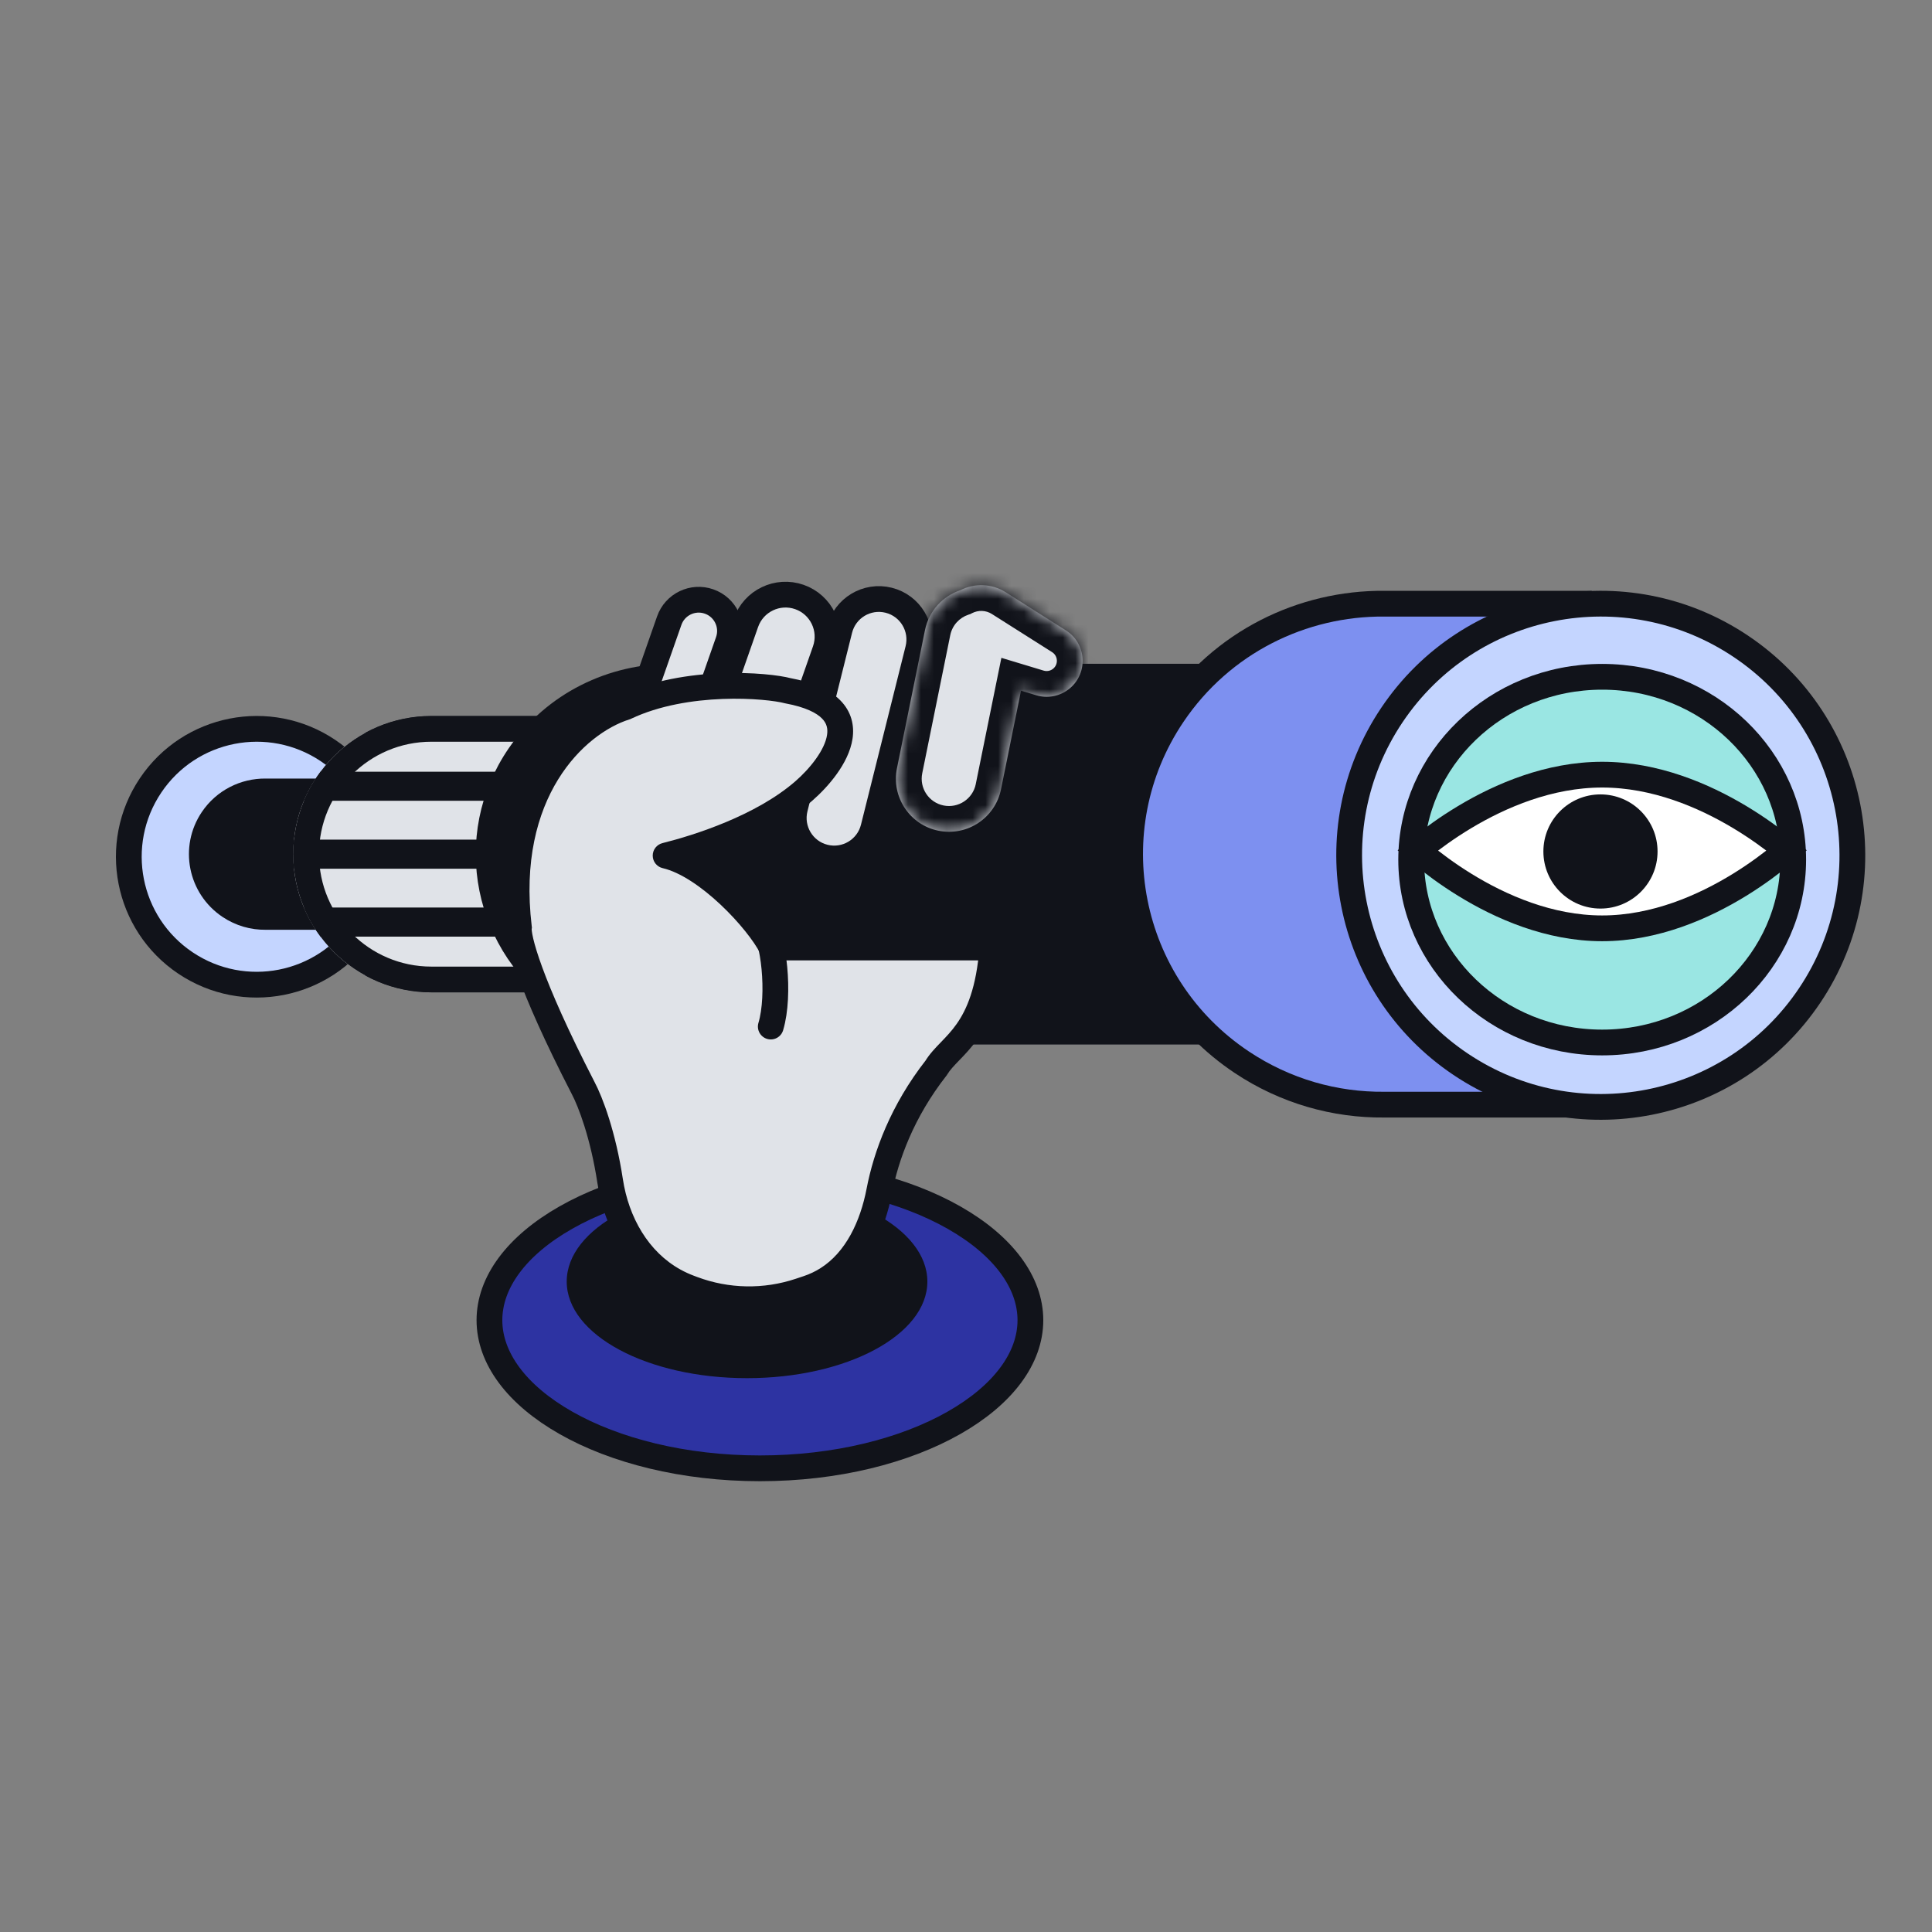
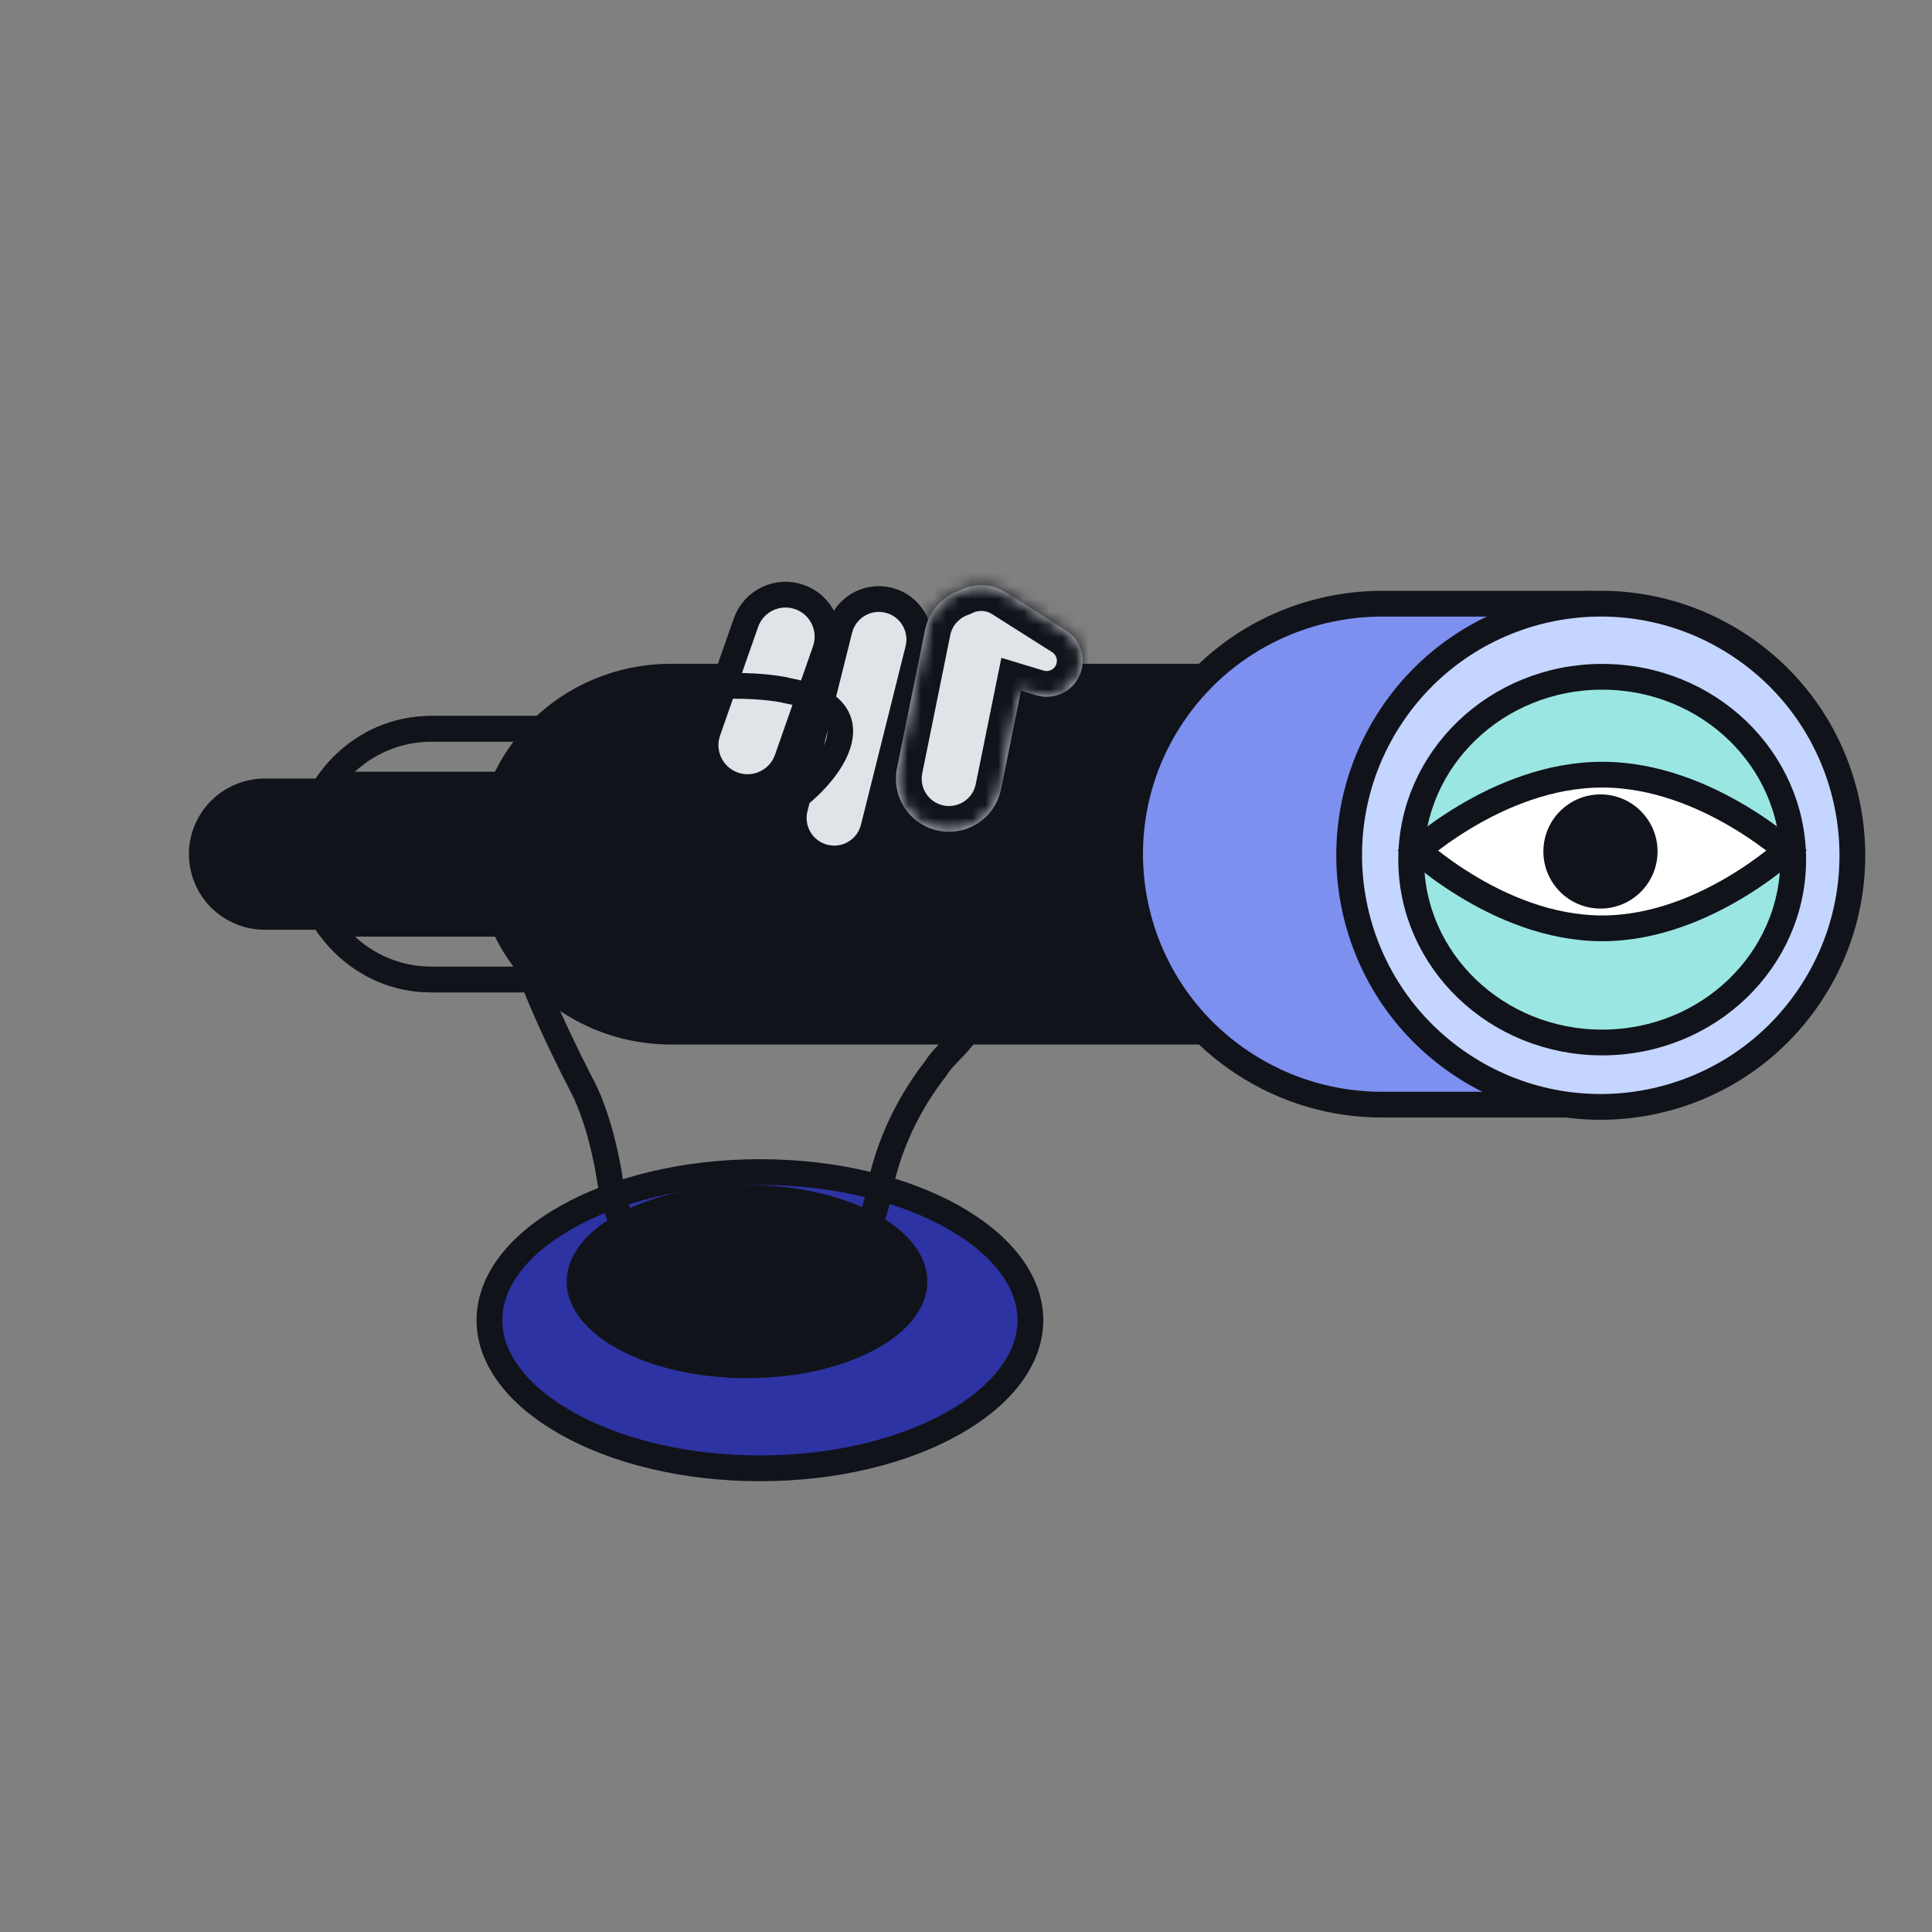
<svg xmlns="http://www.w3.org/2000/svg" width="150" height="150" viewBox="0 0 150 150" fill="none">
  <rect x="0" y="0" width="150" height="150" fill="#808080" stroke="none" />
  <path d="M59 91C64.934 91 70.258 92.368 74.062 94.53C77.897 96.709 80 99.565 80 102.5C80 105.435 77.897 108.291 74.062 110.47C70.258 112.632 64.934 114 59 114C53.066 114 47.742 112.632 43.938 110.47C40.103 108.291 38 105.435 38 102.5C38 99.565 40.103 96.709 43.938 94.53C47.742 92.368 53.066 91 59 91Z" fill="#2D33A2" stroke="#11131A" stroke-width="2" />
  <ellipse cx="58" cy="99.5" rx="14" ry="7.5" fill="#11131A" />
-   <path d="M11.686 60.986C14.741 56.431 20.91 55.217 25.465 58.272C30.02 61.328 31.235 67.497 28.18 72.052C25.124 76.606 18.954 77.822 14.399 74.766C9.845 71.711 8.63 65.541 11.686 60.986Z" fill="#C4D5FF" stroke="#11131A" stroke-width="2" />
  <path d="M15.669 63.046C13.855 65.739 14.577 69.385 17.281 71.192C18.306 71.877 19.47 72.199 20.618 72.188H38.963V60.446L20.618 60.446C18.702 60.431 16.816 61.344 15.669 63.046Z" fill="#11131A" />
  <g clip-path="url(#clip0_8790_3310)">
-     <path d="M22.767 66.317C22.767 60.391 27.571 55.587 33.497 55.587H45.356V77.047H33.497C27.571 77.047 22.767 72.243 22.767 66.317Z" fill="#E0E3E8" />
    <line x1="22.767" y1="55.772" x2="45.356" y2="55.772" stroke="#11131A" stroke-width="2.259" />
    <line x1="22.767" y1="61.044" x2="45.356" y2="61.044" stroke="#11131A" stroke-width="2.259" />
    <line x1="22.767" y1="66.317" x2="45.356" y2="66.317" stroke="#11131A" stroke-width="2.259" />
    <line x1="22.767" y1="71.589" x2="45.356" y2="71.589" stroke="#11131A" stroke-width="2.259" />
    <line x1="22.767" y1="76.861" x2="45.356" y2="76.861" stroke="#11131A" stroke-width="2.259" />
  </g>
  <path d="M33.496 56.587H44.356V76.047H33.496C28.123 76.046 23.767 71.69 23.767 66.316C23.767 60.943 28.123 56.587 33.496 56.587Z" stroke="#11131A" stroke-width="2" />
  <path d="M52.2 52.538H98.294V80.095H52.198C49.441 80.122 46.65 79.363 44.189 77.752C37.711 73.507 35.996 64.958 40.33 58.65C43.075 54.655 47.595 52.502 52.2 52.538Z" fill="#11131A" stroke="#11131A" stroke-width="2" />
  <path d="M107.472 46.87H122.588V85.764H107.47C103.662 85.801 99.804 84.734 96.402 82.464C87.435 76.48 85.045 64.401 91.058 55.485C94.861 49.847 101.114 46.82 107.472 46.87Z" fill="#7D90F0" stroke="#11131A" stroke-width="2" />
  <path d="M108.062 55.522C114.072 46.564 126.207 44.173 135.165 50.184C144.124 56.194 146.514 68.328 140.504 77.287C134.494 86.246 122.36 88.636 113.401 82.626C104.442 76.616 102.052 64.481 108.062 55.522Z" fill="#C4D5FF" stroke="#11131A" stroke-width="2" />
  <path d="M124.393 52.546C132.623 52.546 139.224 58.94 139.224 66.743C139.223 74.545 132.623 80.939 124.393 80.939C116.164 80.939 109.564 74.545 109.563 66.743C109.563 58.94 116.164 52.546 124.393 52.546Z" fill="#9AE6E3" stroke="#11131A" stroke-width="2" />
  <path d="M124.393 60.144C128.512 60.144 132.287 61.768 135.072 63.439C136.457 64.27 137.579 65.101 138.352 65.723C138.486 65.831 138.609 65.934 138.722 66.028C138.606 66.127 138.481 66.236 138.343 66.35C137.569 66.989 136.448 67.842 135.062 68.695C132.277 70.41 128.505 72.075 124.393 72.075C120.282 72.075 116.51 70.41 113.725 68.695C112.339 67.842 111.218 66.989 110.444 66.35C110.306 66.236 110.18 66.127 110.064 66.028C110.177 65.934 110.3 65.831 110.435 65.723C111.208 65.101 112.33 64.27 113.715 63.439C116.5 61.768 120.275 60.144 124.393 60.144Z" fill="white" stroke="#11131A" stroke-width="2" />
  <circle cx="124.26" cy="66.109" r="4.432" fill="#11131A" />
-   <path d="M55.051 46.7C56.316 47.142 56.982 48.527 56.539 49.792L53.039 59.788C52.596 61.052 51.211 61.719 49.946 61.276C48.681 60.833 48.015 59.448 48.458 58.183L51.959 48.188C52.401 46.923 53.786 46.257 55.051 46.7Z" fill="#E0E3E8" stroke="#11131A" stroke-width="2" />
  <path d="M68.995 46.602C70.678 47.023 71.701 48.729 71.281 50.413L67.816 64.272C67.395 65.956 65.69 66.98 64.006 66.559C62.323 66.138 61.299 64.432 61.72 62.748L65.184 48.889C65.605 47.205 67.311 46.181 68.995 46.602Z" fill="#E0E3E8" stroke="#11131A" stroke-width="2" />
  <path d="M62.066 46.351C63.765 46.946 64.66 48.806 64.066 50.505L61.115 58.93C60.52 60.628 58.66 61.523 56.962 60.928C55.263 60.333 54.368 58.474 54.963 56.775L57.914 48.35C58.509 46.651 60.368 45.757 62.066 46.351Z" fill="#E0E3E8" stroke="#11131A" stroke-width="2" />
-   <path d="M72.685 82.909C70.052 86.274 68.793 89.732 68.265 92.476C67.75 95.153 66.532 97.86 64.225 99.313C63.753 99.61 63.247 99.85 62.718 100.026L62.088 100.236C59.383 101.138 56.451 101.083 53.781 100.082L53.52 99.984C53.123 99.835 52.736 99.658 52.364 99.454C49.527 97.895 47.858 94.897 47.37 91.697C46.827 88.132 45.849 85.548 45.272 84.466C41.036 76.243 40.184 72.733 40.288 72.006C39.042 61.539 44.616 56.149 48.562 54.903C53.297 52.66 59.602 53.212 61.159 53.627C67.888 54.873 64.794 59.338 62.405 61.415C59.154 64.242 54.169 65.806 51.677 66.429C54.917 67.176 58.875 71.487 59.913 73.564H77.046C76.548 80.292 73.794 81.07 72.685 82.909Z" fill="#E0E3E8" />
  <path d="M68.265 92.476L67.283 92.287L68.265 92.476ZM72.685 82.909L73.473 83.525L73.51 83.477L73.541 83.425L72.685 82.909ZM77.046 73.564L78.044 73.638L78.123 72.564H77.046V73.564ZM59.913 73.564L59.019 74.011L59.295 74.564H59.913V73.564ZM51.677 66.429L51.435 65.459C50.986 65.571 50.673 65.976 50.677 66.438C50.681 66.9 51.002 67.299 51.452 67.403L51.677 66.429ZM62.405 61.415L61.749 60.66L62.405 61.415ZM61.159 53.627L60.902 54.593L60.939 54.603L60.977 54.61L61.159 53.627ZM48.562 54.903L48.863 55.856L48.928 55.836L48.99 55.807L48.562 54.903ZM40.288 72.006L41.278 72.147L41.297 72.018L41.281 71.888L40.288 72.006ZM45.272 84.466L44.383 84.924L44.387 84.931L44.39 84.937L45.272 84.466ZM47.37 91.697L48.359 91.547H48.359L47.37 91.697ZM53.52 99.984L53.871 99.048L53.871 99.048L53.52 99.984ZM53.781 100.082L53.43 101.018L53.43 101.018L53.781 100.082ZM62.088 100.236L61.772 99.287H61.772L62.088 100.236ZM62.718 100.026L62.402 99.077L62.718 100.026ZM64.225 99.313L64.758 100.159L64.225 99.313ZM52.364 99.454L51.883 100.33L51.883 100.33L52.364 99.454ZM68.265 92.476L69.247 92.665C69.749 90.055 70.95 86.749 73.473 83.525L72.685 82.909L71.898 82.293C69.153 85.799 67.836 89.409 67.283 92.287L68.265 92.476ZM72.685 82.909L73.541 83.425C73.75 83.08 74.045 82.768 74.484 82.314C74.904 81.879 75.418 81.349 75.913 80.645C76.925 79.205 77.784 77.146 78.044 73.638L77.046 73.564L76.049 73.49C75.811 76.71 75.043 78.404 74.277 79.495C73.882 80.056 73.469 80.486 73.045 80.924C72.64 81.344 72.175 81.818 71.829 82.392L72.685 82.909ZM77.046 73.564V72.564H59.913V73.564V74.564H77.046V73.564ZM59.913 73.564L60.808 73.116C60.216 71.934 58.877 70.244 57.305 68.769C55.746 67.305 53.787 65.889 51.902 65.454L51.677 66.429L51.452 67.403C52.808 67.716 54.447 68.829 55.936 70.227C57.413 71.613 58.572 73.117 59.019 74.011L59.913 73.564ZM51.677 66.429L51.92 67.399C54.434 66.77 59.619 65.163 63.062 62.169L62.405 61.415L61.749 60.66C58.688 63.322 53.905 64.841 51.435 65.459L51.677 66.429ZM62.405 61.415L63.062 62.169C63.706 61.608 64.404 60.883 64.978 60.078C65.545 59.284 66.041 58.343 66.19 57.358C66.346 56.326 66.11 55.256 65.24 54.375C64.416 53.541 63.116 52.972 61.341 52.644L61.159 53.627L60.977 54.61C62.566 54.904 63.404 55.362 63.817 55.78C64.184 56.152 64.288 56.561 64.212 57.06C64.13 57.608 63.826 58.25 63.35 58.916C62.883 59.571 62.298 60.182 61.749 60.66L62.405 61.415ZM61.159 53.627L61.417 52.661C60.51 52.419 58.438 52.176 56.014 52.269C53.58 52.362 50.67 52.798 48.134 53.999L48.562 54.903L48.99 55.807C51.189 54.765 53.8 54.355 56.09 54.267C58.392 54.179 60.251 54.42 60.902 54.593L61.159 53.627ZM48.562 54.903L48.261 53.949C43.822 55.351 37.997 61.218 39.295 72.124L40.288 72.006L41.281 71.888C40.087 61.861 45.41 56.947 48.863 55.856L48.562 54.903ZM40.288 72.006L39.298 71.865C39.243 72.25 39.321 72.768 39.454 73.332C39.597 73.942 39.84 74.745 40.213 75.768C40.961 77.815 42.253 80.788 44.383 84.924L45.272 84.466L46.161 84.008C44.056 79.921 42.803 77.027 42.092 75.082C41.736 74.108 41.52 73.384 41.401 72.875C41.27 72.319 41.281 72.126 41.278 72.147L40.288 72.006ZM45.272 84.466L44.39 84.937C44.903 85.9 45.852 88.371 46.382 91.848L47.37 91.697L48.359 91.547C47.802 87.894 46.795 85.197 46.155 83.996L45.272 84.466ZM53.52 99.984L53.169 100.921L53.43 101.018L53.781 100.082L54.132 99.146L53.871 99.048L53.52 99.984ZM62.088 100.236L62.404 101.185L63.034 100.975L62.718 100.026L62.402 99.077L61.772 99.287L62.088 100.236ZM62.718 100.026L63.034 100.975C63.639 100.773 64.218 100.499 64.758 100.159L64.225 99.313L63.692 98.467C63.288 98.721 62.855 98.926 62.402 99.077L62.718 100.026ZM52.364 99.454L51.883 100.33C52.297 100.557 52.727 100.755 53.169 100.921L53.52 99.984L53.871 99.048C53.519 98.916 53.176 98.758 52.846 98.577L52.364 99.454ZM53.781 100.082L53.43 101.018C56.314 102.1 59.482 102.159 62.404 101.185L62.088 100.236L61.772 99.287C59.284 100.116 56.587 100.066 54.132 99.146L53.781 100.082ZM68.265 92.476L67.283 92.287C66.791 94.844 65.66 97.227 63.692 98.467L64.225 99.313L64.758 100.159C67.403 98.493 68.709 95.462 69.247 92.665L68.265 92.476ZM47.37 91.697L46.382 91.848C46.903 95.27 48.705 98.585 51.883 100.33L52.364 99.454L52.846 98.577C50.349 97.206 48.813 94.524 48.359 91.547L47.37 91.697Z" fill="#11131A" />
  <mask id="path-23-inside-1_8790_3310" fill="white">
    <path d="M74.555 45.827C75.639 45.269 76.982 45.285 78.086 45.984L82.757 48.944C84.359 49.959 84.506 52.242 83.048 53.454C82.326 54.053 81.352 54.252 80.454 53.981L79.27 53.624L77.718 61.279C77.265 63.509 75.09 64.949 72.86 64.497C70.63 64.044 69.189 61.87 69.641 59.641L71.817 48.918C72.121 47.42 73.203 46.278 74.555 45.827Z" />
  </mask>
  <path d="M74.555 45.827C75.639 45.269 76.982 45.285 78.086 45.984L82.757 48.944C84.359 49.959 84.506 52.242 83.048 53.454C82.326 54.053 81.352 54.252 80.454 53.981L79.27 53.624L77.718 61.279C77.265 63.509 75.09 64.949 72.86 64.497C70.63 64.044 69.189 61.87 69.641 59.641L71.817 48.918C72.121 47.42 73.203 46.278 74.555 45.827Z" fill="#E0E3E8" />
  <path d="M74.555 45.827L75.188 47.724L75.334 47.676L75.471 47.605L74.555 45.827ZM78.086 45.984L77.015 47.673L77.015 47.674L78.086 45.984ZM82.757 48.944L83.827 47.255L83.827 47.255L82.757 48.944ZM83.048 53.454L84.326 54.992L84.326 54.992L83.048 53.454ZM80.454 53.981L79.876 55.896L79.877 55.896L80.454 53.981ZM79.27 53.624L79.849 51.709L77.747 51.075L77.31 53.226L79.27 53.624ZM77.718 61.279L79.678 61.677L79.678 61.677L77.718 61.279ZM72.86 64.497L72.462 66.457L72.463 66.457L72.86 64.497ZM69.641 59.641L67.681 59.243L67.681 59.243L69.641 59.641ZM71.817 48.918L69.857 48.52L69.857 48.52L71.817 48.918ZM74.555 45.827L75.471 47.605C75.95 47.359 76.535 47.369 77.015 47.673L78.086 45.984L79.156 44.295C77.429 43.2 75.329 43.179 73.64 44.049L74.555 45.827ZM78.086 45.984L77.015 47.674L81.686 50.633L82.757 48.944L83.827 47.255L79.156 44.295L78.086 45.984ZM82.757 48.944L81.686 50.633C82.142 50.922 82.183 51.572 81.769 51.916L83.048 53.454L84.326 54.992C86.828 52.911 86.575 48.996 83.827 47.255L82.757 48.944ZM83.048 53.454L81.769 51.916C81.564 52.087 81.286 52.143 81.031 52.066L80.454 53.981L79.877 55.896C81.418 56.361 83.09 56.02 84.326 54.992L83.048 53.454ZM80.454 53.981L81.032 52.067L79.849 51.709L79.27 53.624L78.692 55.538L79.876 55.896L80.454 53.981ZM79.27 53.624L77.31 53.226L75.757 60.882L77.718 61.279L79.678 61.677L81.231 54.021L79.27 53.624ZM77.718 61.279L75.758 60.881C75.525 62.028 74.406 62.77 73.258 62.537L72.86 64.497L72.463 66.457C75.774 67.129 79.005 64.99 79.678 61.677L77.718 61.279ZM72.86 64.497L73.258 62.537C72.11 62.304 71.369 61.185 71.602 60.038L69.641 59.641L67.681 59.243C67.01 62.556 69.15 65.785 72.462 66.457L72.86 64.497ZM69.641 59.641L71.602 60.038L73.777 49.316L71.817 48.918L69.857 48.52L67.681 59.243L69.641 59.641ZM71.817 48.918L73.777 49.316C73.933 48.548 74.486 47.959 75.188 47.724L74.555 45.827L73.923 43.93C71.919 44.598 70.309 46.292 69.857 48.52L71.817 48.918Z" fill="#11131A" mask="url(#path-23-inside-1_8790_3310)" />
  <path d="M59.22 71.945C60.051 72.672 60.591 77.21 59.843 79.702" stroke="#11131A" stroke-width="2" stroke-linecap="round" />
  <defs>
    <clipPath id="clip0_8790_3310">
      <path d="M22.767 66.317C22.767 60.391 27.571 55.587 33.497 55.587H45.356V77.047H33.497C27.571 77.047 22.767 72.243 22.767 66.317Z" fill="white" />
    </clipPath>
  </defs>
</svg>